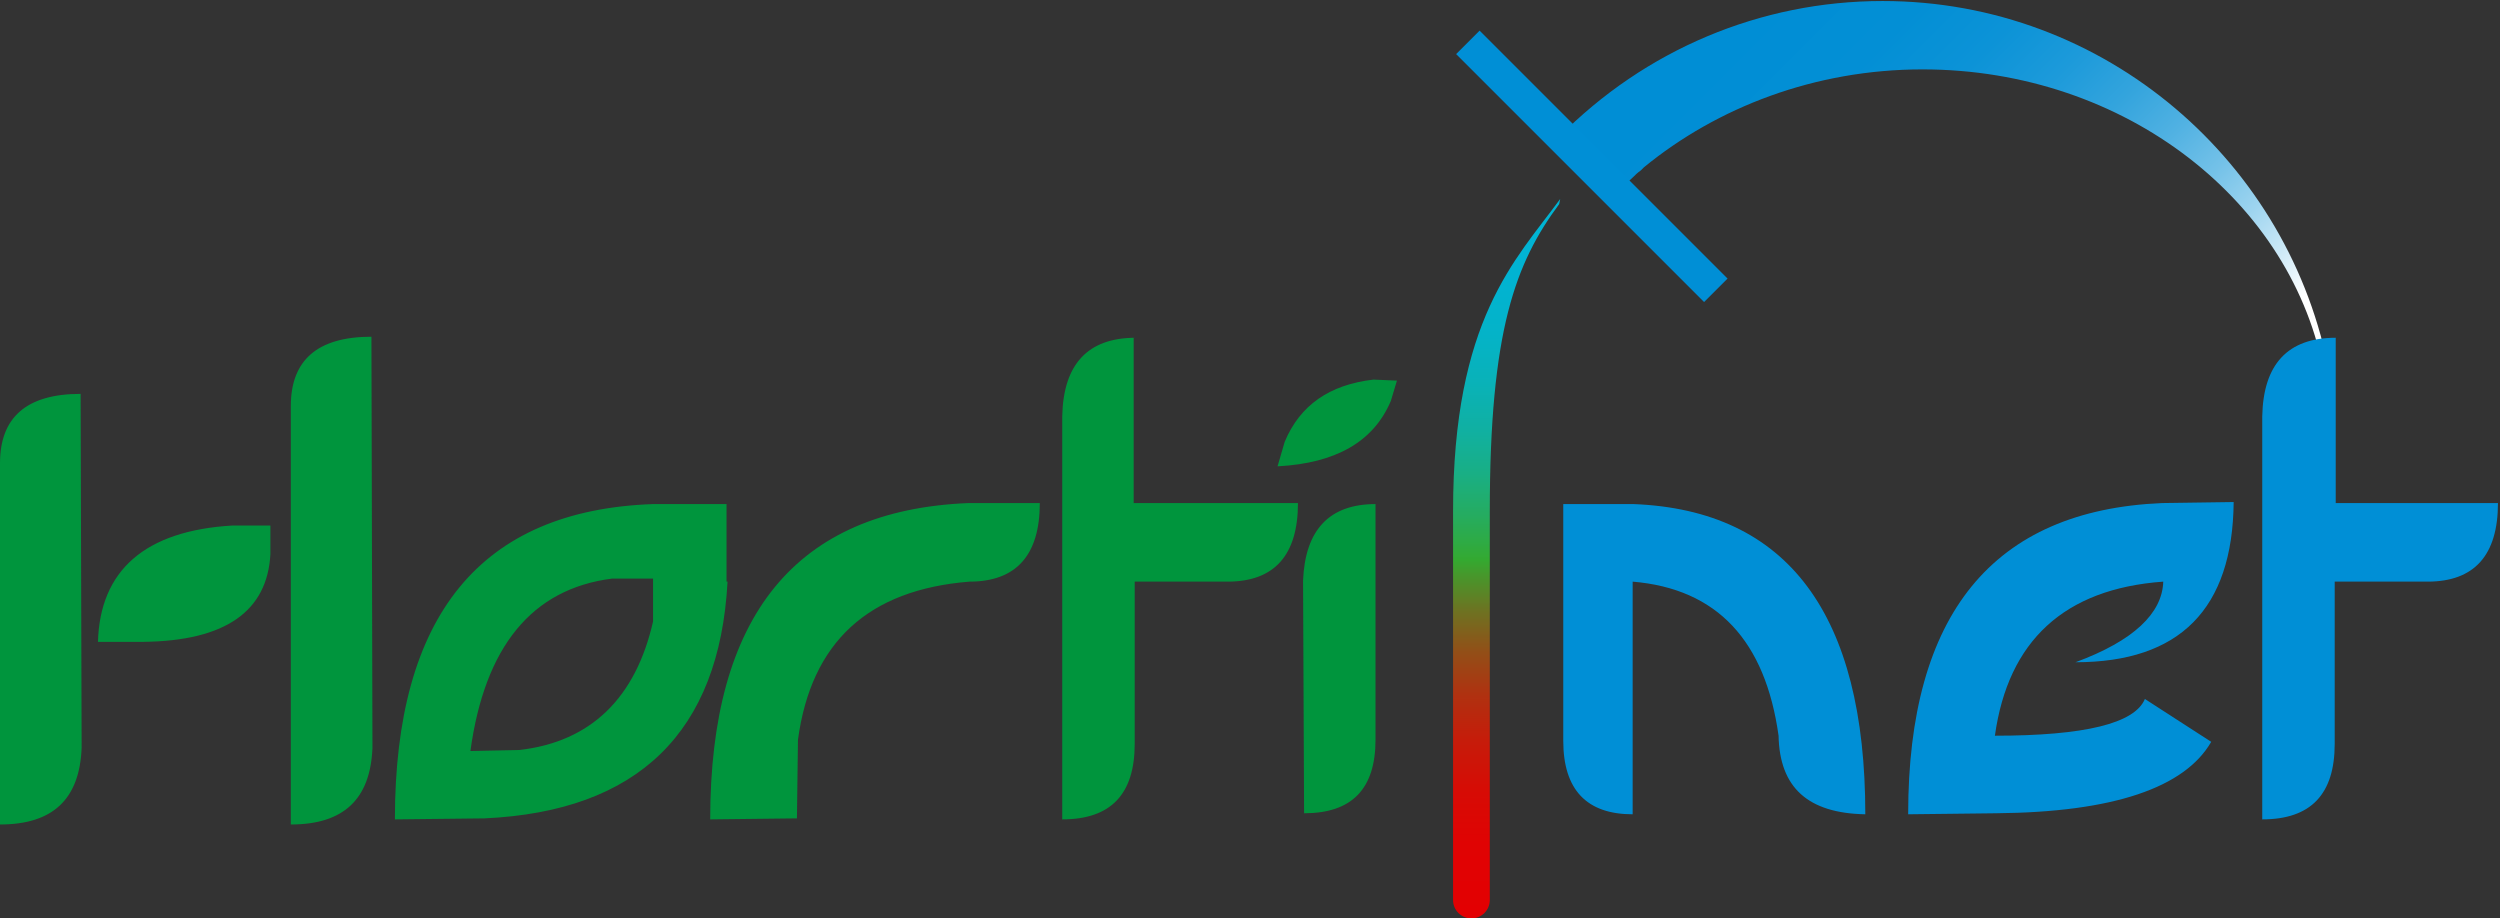
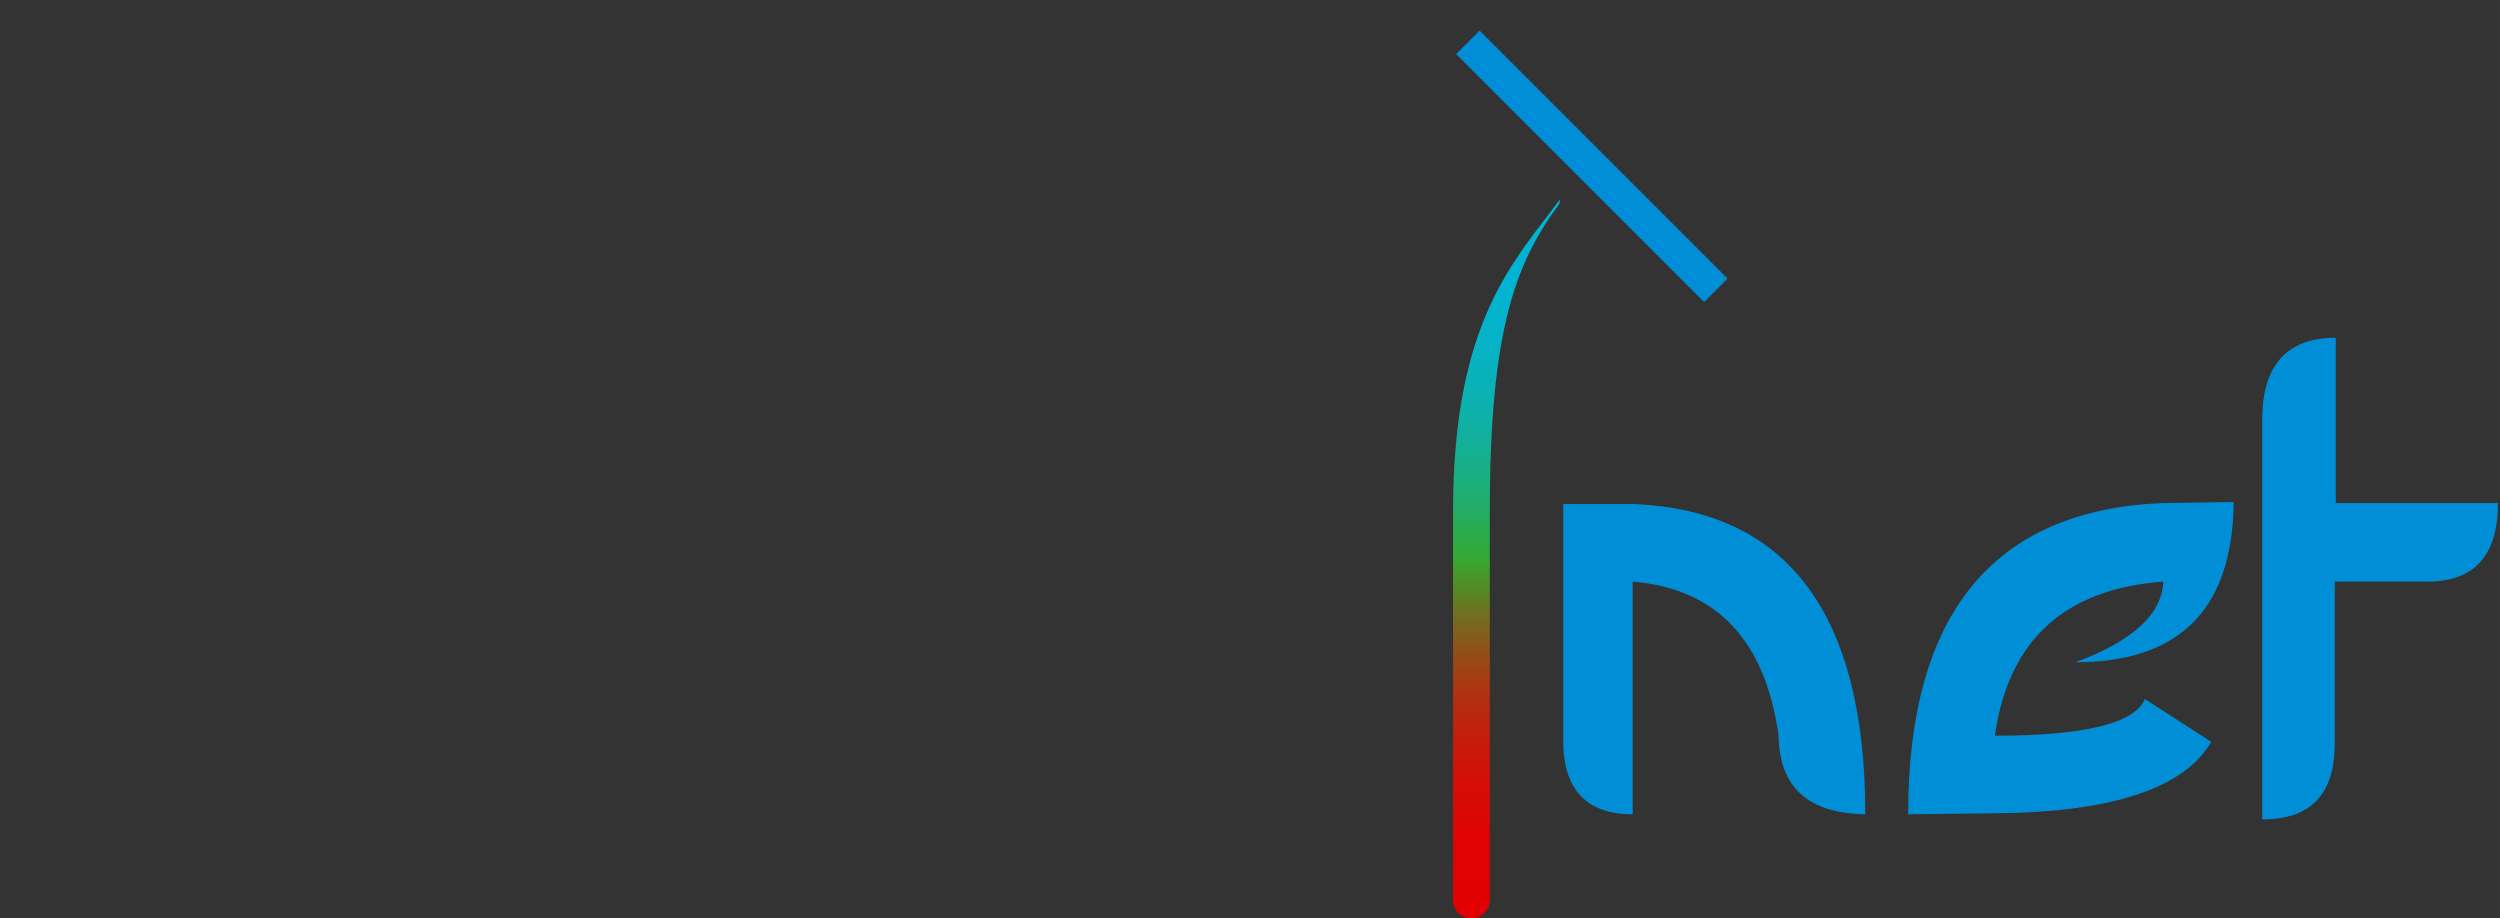
<svg xmlns="http://www.w3.org/2000/svg" version="1.1" id="Calque_1" x="0px" y="0px" viewBox="0 0 245 90" style="enable-background:new 0 0 245 90;" xml:space="preserve">
  <rect x="0" y="0" width="245" height="90" fill="#333333" stroke="none" />
  <style type="text/css">
	.st0{fill:url(#SVGID_1_);}
	.st1{fill:url(#SVGID_00000134251752478659231330000015374954342225126284_);}
	.st2{fill:#008FD6;}
	.st3{fill:#00953D;}
</style>
  <g>
    <g>
      <linearGradient id="SVGID_1_" gradientUnits="userSpaceOnUse" x1="-5.165" y1="256.088" x2="65.332" y2="256.088" gradientTransform="matrix(0 1 -1 0 403.859 24.607)">
        <stop offset="0" style="stop-color:#00B4D4" />
        <stop offset="0.109" style="stop-color:#01B3D2" />
        <stop offset="0.188" style="stop-color:#04B3C8" />
        <stop offset="0.257" style="stop-color:#09B2B8" />
        <stop offset="0.321" style="stop-color:#10B0A2" />
        <stop offset="0.382" style="stop-color:#19AF85" />
        <stop offset="0.439" style="stop-color:#25AC61" />
        <stop offset="0.494" style="stop-color:#32AA38" />
        <stop offset="0.503" style="stop-color:#34A930" />
        <stop offset="0.522" style="stop-color:#45992C" />
        <stop offset="0.576" style="stop-color:#6F7121" />
        <stop offset="0.632" style="stop-color:#934E17" />
        <stop offset="0.691" style="stop-color:#B03110" />
        <stop offset="0.753" style="stop-color:#C61C0A" />
        <stop offset="0.821" style="stop-color:#D60C05" />
        <stop offset="0.897" style="stop-color:#E00303" />
        <stop offset="1" style="stop-color:#E30002" />
      </linearGradient>
-       <path class="st0" d="M152.8,20c-4.3,5.8-6.8,12.4-6.8,30.1v38.1c0,1-0.8,1.8-1.8,1.8c-1,0-1.8-0.8-1.8-1.8l0,0V50.1    c0-18.8,6.1-24.6,10.5-30.6" />
+       <path class="st0" d="M152.8,20c-4.3,5.8-6.8,12.4-6.8,30.1v38.1c0,1-0.8,1.8-1.8,1.8c-1,0-1.8-0.8-1.8-1.8V50.1    c0-18.8,6.1-24.6,10.5-30.6" />
      <linearGradient id="SVGID_00000024711878389425552130000001285235655693972870_" gradientUnits="userSpaceOnUse" x1="172.499" y1="1.342" x2="212.982" y2="41.826">
        <stop offset="0" style="stop-color:#008ED5" />
        <stop offset="0.183" style="stop-color:#038FD5" />
        <stop offset="0.316" style="stop-color:#0C93D7" />
        <stop offset="0.432" style="stop-color:#1C9ADA" />
        <stop offset="0.54" style="stop-color:#33A4DD" />
        <stop offset="0.642" style="stop-color:#50B1E2" />
        <stop offset="0.739" style="stop-color:#73C1E8" />
        <stop offset="0.832" style="stop-color:#9DD4EF" />
        <stop offset="0.92" style="stop-color:#CDE9F7" />
        <stop offset="1" style="stop-color:#FFFFFF" />
      </linearGradient>
-       <path style="fill:url(#SVGID_00000024711878389425552130000001285235655693972870_);" d="M158.9,18.4c-0.2,0.2-0.3,0.3-0.5,0.5    l-5.6-5.5c8.4-8.5,19.7-13.3,31.7-13.3c21.8,0,40,15.8,43.8,36.6c-0.2,0-0.3,0-0.5,0.1c-3-17-19.5-30-39.4-30    c-10.5,0-20.1,3.7-27.3,9.6c-0.1,0.1-0.2,0.2-0.3,0.3c-0.3,0.2-0.6,0.5-0.8,0.7c-0.3,0.3-0.7,0.6-1,0.9    C159,18.3,159,18.3,158.9,18.4z" />
      <polygon class="st2" points="167,29.6 142.7,5.3 145,3 169.3,27.3 167,29.6   " />
    </g>
    <path class="st2" d="M182.8,79.8c-5.6-0.1-8.4-2.6-8.5-7.7c-1.3-9.3-6-14.4-14.3-15.1l0,22.8c-4.5,0-6.8-2.4-6.8-7.2V49.4h6.9   C175.2,50,182.8,60.2,182.8,79.8z M203.4,64.9c10.2,0,15.4-5.2,15.5-15.7l-7,0.1C195.3,50,187,60.2,187,79.8l8.6-0.1   c11.5-0.1,18.5-2.5,21.1-7l-6.5-4.2c-1,2.4-5.9,3.6-14.7,3.6c1.3-9.3,6.8-14.4,16.5-15.1C211.9,60.1,209.1,62.8,203.4,64.9z    M228.9,49.3V33.1c-4.7,0-7.1,2.6-7.2,7.7l0,14l0,15.1l0,10.4c4.8,0,7.1-2.5,7.1-7.4V59.6V57h9.1c4.6,0,6.9-2.6,6.9-7.7H228.9z" />
-     <path class="st3" d="M22.8,51.5h3.7v2.8c-0.3,5.6-4.4,8.5-12.4,8.6H9.6C9.8,55.9,14.2,52,22.8,51.5z M28.5,39.8v41   c5.2,0,7.8-2.5,8-7.5L36.4,33C31.1,33,28.5,35.3,28.5,39.8z M0,45.4v35.4c5.2,0,7.8-2.5,8-7.5L7.9,38.6C2.6,38.6,0,40.9,0,45.4z    M71.3,57c-0.8,14.8-8.8,22.5-23.8,23.2l-8.8,0.1c0-20,8.4-30.3,25.3-30.9h7.2V57z M64,56.7h-4c-7.9,1-12.5,6.7-13.9,16.9l4.8-0.1   c7-0.8,11.4-5.1,13.1-12.6V56.7z M69.6,80.3l8.5-0.1l0.1-7.7C79.5,62.9,85.1,57.8,95,57c4.6,0,6.9-2.6,6.9-7.7h-7   C78,50,69.6,60.3,69.6,80.3z M111.3,33.1c-4.7,0-7.1,2.6-7.2,7.7l0,14l0,15.1l0,10.4c4.8,0,7.1-2.5,7.1-7.4V59.6V57h9.1   c4.6,0,6.9-2.6,6.9-7.7h-16.1V33.1z M134.6,37.2c-4.3,0.5-7.2,2.5-8.7,6.1l-0.7,2.4c5.7-0.3,9.4-2.4,11.1-6.4l0.6-2L134.6,37.2z    M127.7,56.9l0.1,22.8c4.7,0,7-2.4,7-7.2V49.4C130.3,49.4,127.9,51.9,127.7,56.9z" />
  </g>
</svg>